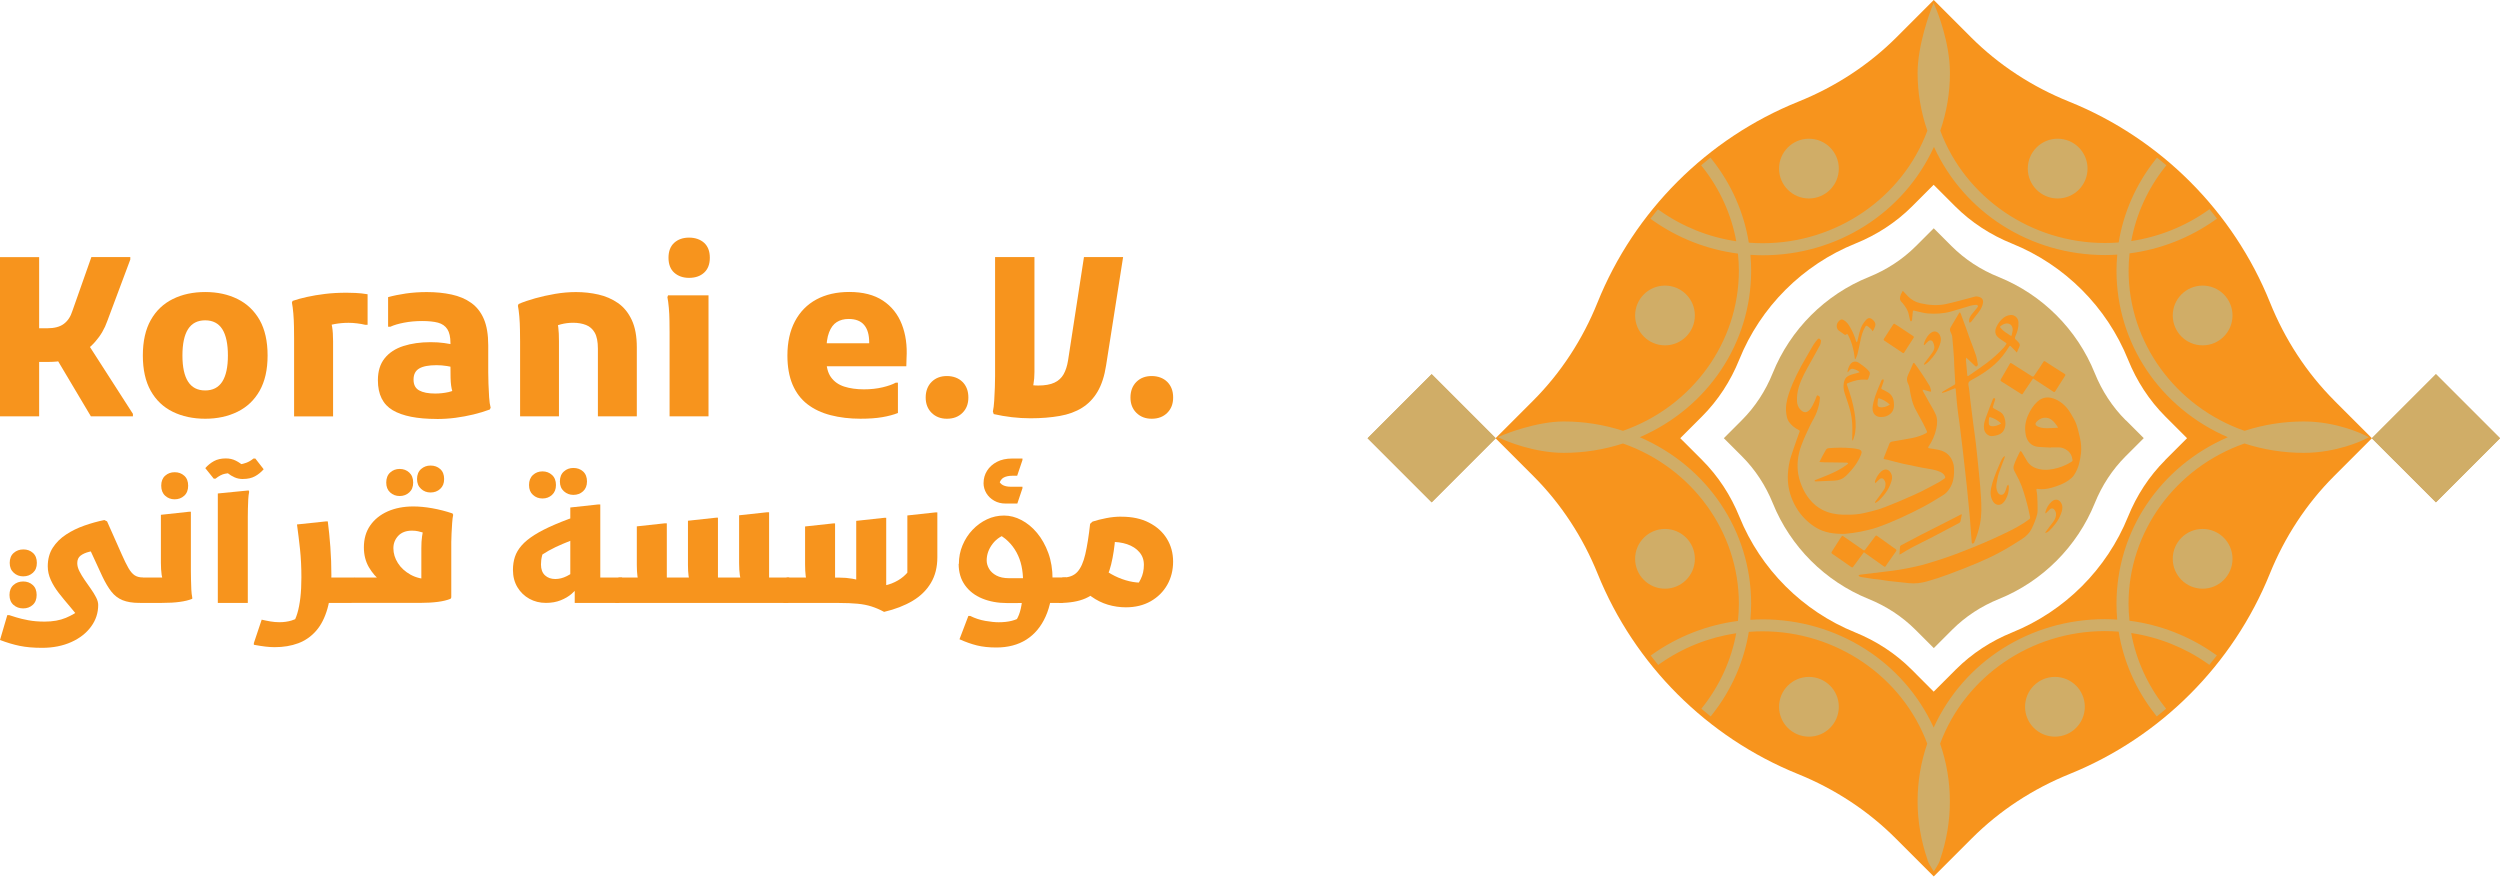
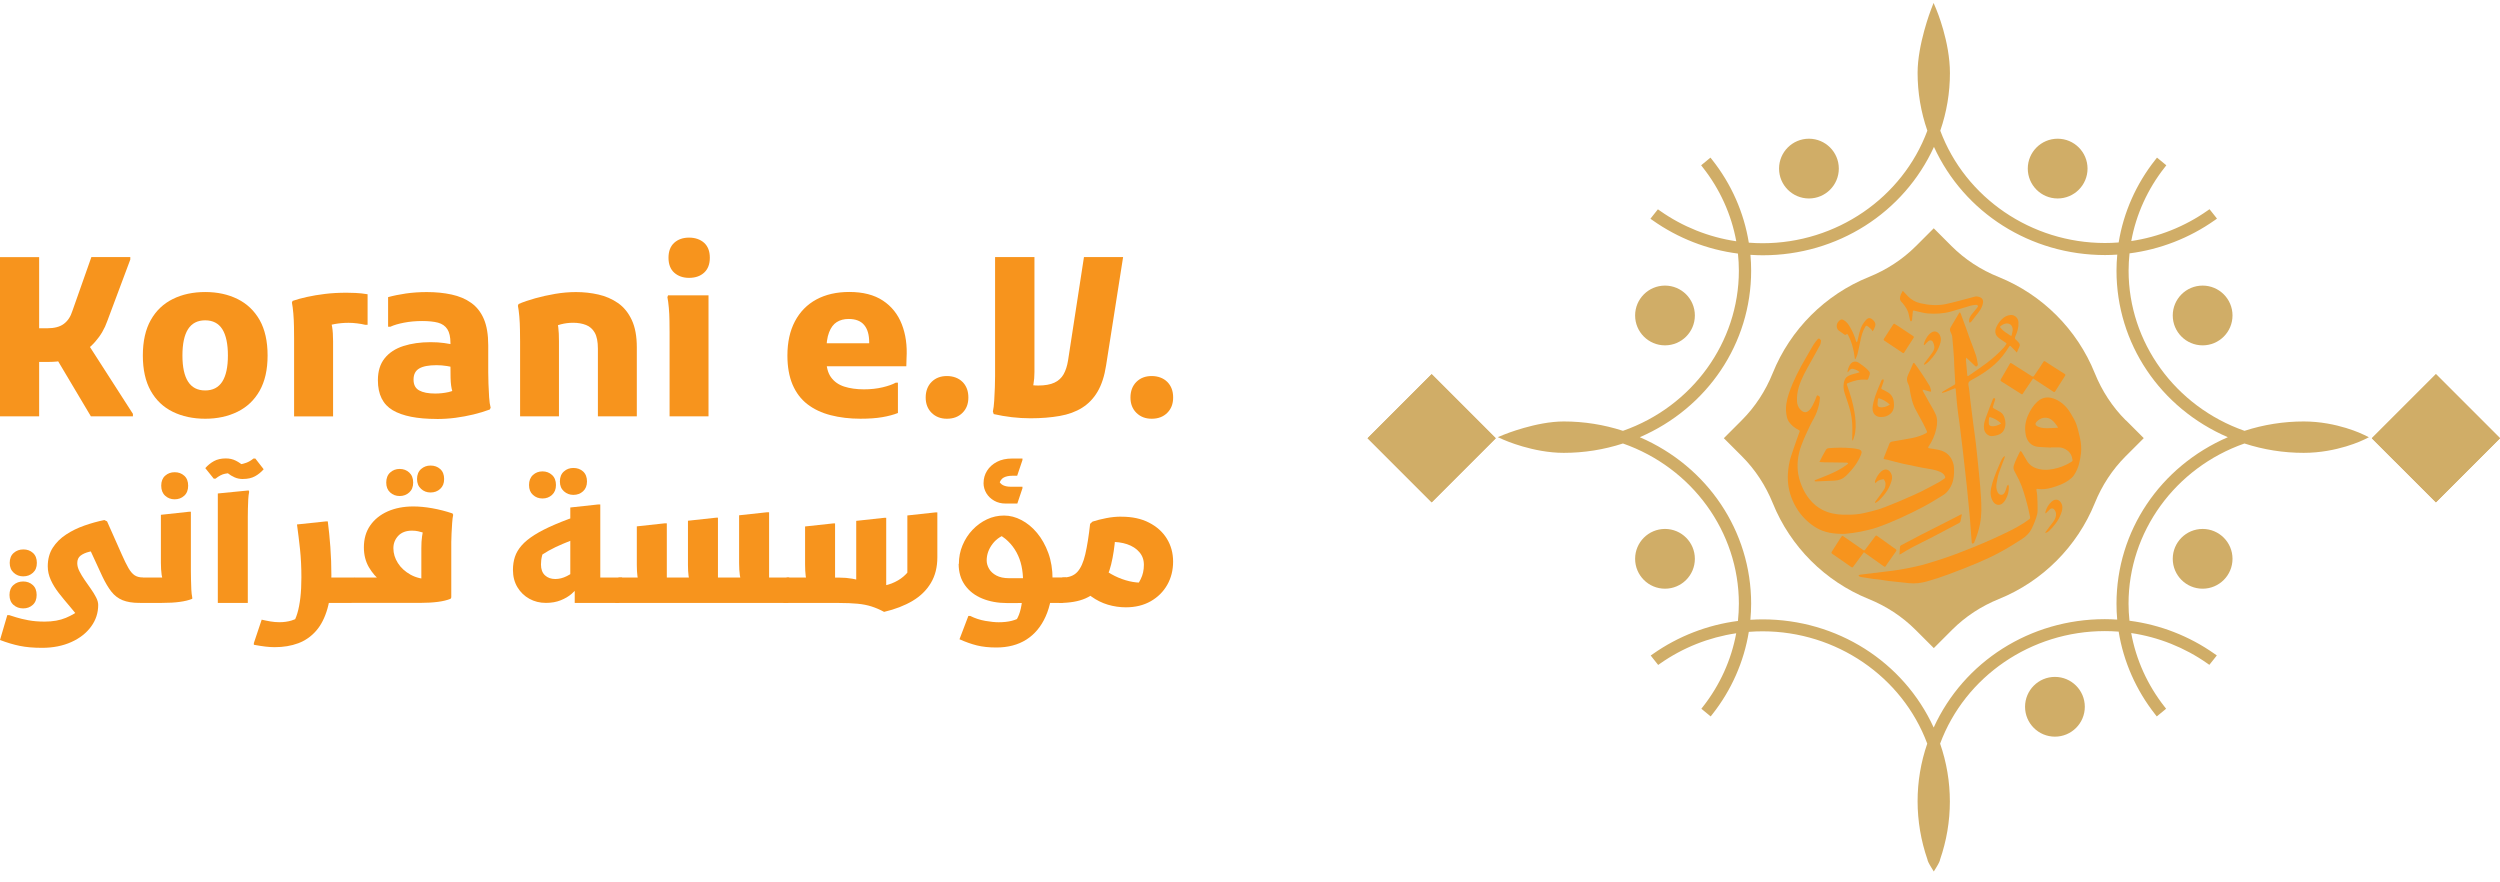
<svg xmlns="http://www.w3.org/2000/svg" width="190" height="67" viewBox="0 0 190 67" fill="none">
  <path d="M0 31.641V19.541H2.975V31.641H0ZM3.75 27.505H1.599V24.949H3.584C4.135 24.949 4.558 24.837 4.852 24.613C5.151 24.389 5.366 24.066 5.499 23.639L6.945 19.537H9.903V19.724L8.155 24.398C7.952 24.982 7.645 25.508 7.231 25.976C6.816 26.449 6.319 26.822 5.735 27.095C5.151 27.369 4.492 27.505 3.75 27.505ZM6.572 25.96L10.102 31.454V31.641H6.907L4.169 27.037L6.572 25.96Z" fill="#F7941D" />
  <path d="M10.856 27.018C10.856 25.932 11.059 25.033 11.461 24.32C11.863 23.607 12.423 23.077 13.136 22.725C13.848 22.372 14.669 22.194 15.597 22.194C16.525 22.194 17.333 22.372 18.05 22.725C18.767 23.077 19.326 23.611 19.732 24.32C20.134 25.033 20.337 25.932 20.337 27.018C20.337 28.103 20.134 28.986 19.732 29.699C19.33 30.411 18.767 30.942 18.05 31.294C17.333 31.646 16.517 31.824 15.597 31.824C14.677 31.824 13.844 31.646 13.127 31.294C12.41 30.942 11.851 30.407 11.453 29.699C11.055 28.986 10.856 28.095 10.856 27.018ZM13.865 27.018C13.865 27.892 14.006 28.555 14.292 29.002C14.578 29.45 15.013 29.674 15.593 29.674C16.173 29.674 16.608 29.45 16.894 29.002C17.18 28.555 17.321 27.892 17.321 27.018C17.321 26.143 17.18 25.468 16.894 25.016C16.608 24.569 16.173 24.345 15.593 24.345C15.013 24.345 14.578 24.569 14.292 25.016C14.006 25.464 13.865 26.131 13.865 27.018Z" fill="#F7941D" />
  <path d="M22.351 31.641V25.724C22.351 25.5 22.351 25.21 22.343 24.858C22.339 24.505 22.322 24.157 22.293 23.817C22.264 23.478 22.227 23.204 22.186 23.001L22.235 22.869C22.558 22.757 22.927 22.657 23.337 22.566C23.748 22.475 24.199 22.4 24.701 22.338C25.198 22.276 25.745 22.247 26.342 22.247C26.512 22.247 26.735 22.251 27.021 22.264C27.307 22.276 27.614 22.309 27.937 22.363V24.684H27.75C27.56 24.638 27.357 24.601 27.137 24.576C26.918 24.547 26.702 24.534 26.491 24.534C26.122 24.534 25.774 24.567 25.451 24.625C25.128 24.684 24.85 24.766 24.626 24.87L25.028 24.215C25.219 24.485 25.314 25.056 25.314 25.931V31.645H22.355L22.351 31.641Z" fill="#F7941D" />
  <path d="M33.191 31.84C31.712 31.84 30.597 31.62 29.847 31.177C29.097 30.733 28.72 29.975 28.72 28.898C28.72 28.214 28.89 27.659 29.233 27.232C29.573 26.805 30.05 26.494 30.655 26.299C31.26 26.105 31.948 26.005 32.722 26.005C33.104 26.005 33.452 26.026 33.763 26.072C34.078 26.117 34.372 26.171 34.654 26.241V27.974C34.484 27.916 34.26 27.866 33.982 27.82C33.7 27.775 33.431 27.754 33.174 27.754C32.582 27.754 32.142 27.837 31.857 28.007C31.571 28.177 31.43 28.454 31.43 28.848C31.43 29.241 31.571 29.515 31.857 29.672C32.142 29.83 32.548 29.909 33.075 29.909C33.423 29.909 33.758 29.871 34.082 29.801C34.405 29.726 34.682 29.602 34.906 29.424L34.571 30.248C34.492 30.07 34.43 29.904 34.384 29.759C34.339 29.614 34.305 29.461 34.285 29.295C34.264 29.134 34.247 28.935 34.243 28.707C34.239 28.479 34.235 28.189 34.235 27.841V26.076C34.235 25.616 34.156 25.264 33.999 25.019C33.841 24.775 33.605 24.609 33.286 24.522C32.967 24.439 32.565 24.398 32.084 24.398C31.604 24.398 31.148 24.439 30.713 24.522C30.282 24.605 29.93 24.708 29.665 24.833H29.495V22.583C29.896 22.471 30.348 22.38 30.85 22.305C31.347 22.235 31.877 22.197 32.437 22.197C33.12 22.197 33.746 22.259 34.318 22.384C34.89 22.508 35.387 22.715 35.805 23.014C36.224 23.312 36.547 23.718 36.771 24.24C36.995 24.762 37.106 25.429 37.106 26.25V28.284C37.106 28.52 37.111 28.811 37.123 29.159C37.136 29.507 37.152 29.846 37.173 30.182C37.194 30.518 37.235 30.787 37.289 30.99L37.223 31.123C36.829 31.268 36.415 31.396 35.98 31.5C35.544 31.603 35.089 31.69 34.616 31.753C34.144 31.815 33.667 31.844 33.187 31.844L33.191 31.84Z" fill="#F7941D" />
  <path d="M39.527 31.641V25.96C39.527 25.736 39.527 25.446 39.518 25.094C39.514 24.741 39.498 24.393 39.469 24.054C39.44 23.714 39.402 23.44 39.361 23.237L39.411 23.105C39.779 22.947 40.202 22.802 40.678 22.67C41.155 22.537 41.661 22.425 42.191 22.334C42.721 22.243 43.252 22.197 43.778 22.197C44.362 22.197 44.926 22.259 45.477 22.384C46.024 22.508 46.521 22.724 46.965 23.03C47.408 23.337 47.756 23.768 48.013 24.315C48.27 24.862 48.398 25.558 48.398 26.399V31.641H45.44V26.498C45.44 25.972 45.361 25.57 45.203 25.288C45.046 25.011 44.826 24.812 44.54 24.7C44.255 24.588 43.927 24.53 43.558 24.53C43.235 24.53 42.924 24.572 42.634 24.646C42.344 24.725 42.079 24.804 41.843 24.882L42.261 24.228C42.34 24.398 42.398 24.617 42.431 24.891C42.465 25.164 42.481 25.512 42.481 25.927V31.641H39.522H39.527Z" fill="#F7941D" />
  <path d="M50.888 31.642V25.256C50.888 25.032 50.888 24.747 50.88 24.398C50.876 24.05 50.859 23.711 50.83 23.383C50.801 23.056 50.764 22.787 50.723 22.584L50.772 22.447H53.847V31.642H50.888ZM52.368 21.117C51.908 21.117 51.535 20.984 51.241 20.723C50.951 20.462 50.806 20.081 50.806 19.588C50.806 19.095 50.951 18.717 51.241 18.452C51.531 18.191 51.908 18.059 52.368 18.059C52.828 18.059 53.217 18.191 53.511 18.452C53.801 18.717 53.947 19.095 53.947 19.588C53.947 20.081 53.801 20.458 53.511 20.723C53.221 20.988 52.84 21.117 52.368 21.117Z" fill="#F7941D" />
  <path d="M65.391 31.823C64.575 31.823 63.821 31.732 63.129 31.554C62.441 31.376 61.852 31.098 61.364 30.721C60.875 30.344 60.502 29.851 60.236 29.234C59.975 28.616 59.843 27.879 59.843 27.017C59.843 26.01 60.033 25.144 60.415 24.419C60.796 23.698 61.339 23.142 62.043 22.761C62.748 22.38 63.585 22.189 64.546 22.189C65.586 22.189 66.439 22.409 67.098 22.844C67.757 23.279 68.238 23.88 68.536 24.642C68.835 25.405 68.955 26.267 68.897 27.232L68.88 27.837H61.654V26.089H66.058V26.006C66.058 25.446 65.934 25.011 65.681 24.705C65.428 24.398 65.035 24.241 64.496 24.241C64.148 24.241 63.85 24.319 63.597 24.477C63.344 24.634 63.149 24.895 63.009 25.26C62.868 25.625 62.797 26.122 62.797 26.747V27.286C62.797 27.879 62.917 28.343 63.158 28.674C63.398 29.006 63.734 29.242 64.156 29.379C64.579 29.515 65.08 29.59 65.652 29.59C66.166 29.59 66.643 29.54 67.073 29.437C67.504 29.333 67.84 29.217 68.072 29.084H68.242V31.388C67.906 31.521 67.504 31.629 67.04 31.707C66.576 31.786 66.025 31.823 65.383 31.823H65.391Z" fill="#F7941D" />
  <path d="M71.963 31.824C71.491 31.824 71.106 31.674 70.803 31.376C70.501 31.078 70.352 30.688 70.352 30.208C70.352 29.727 70.505 29.321 70.803 29.023C71.106 28.724 71.491 28.579 71.963 28.579C72.436 28.579 72.85 28.728 73.148 29.023C73.447 29.321 73.596 29.715 73.596 30.208C73.596 30.701 73.447 31.078 73.148 31.376C72.85 31.674 72.457 31.824 71.963 31.824Z" fill="#F7941D" />
  <path d="M75.461 31.268C75.506 31.065 75.539 30.796 75.56 30.46C75.581 30.124 75.597 29.784 75.61 29.436C75.622 29.088 75.626 28.802 75.626 28.579V19.537H78.618V28.276C78.618 28.612 78.593 28.918 78.544 29.192C78.494 29.465 78.452 29.677 78.419 29.822L78.084 29.217C78.195 29.238 78.32 29.258 78.461 29.275C78.602 29.291 78.751 29.3 78.904 29.3C79.418 29.3 79.832 29.225 80.139 29.08C80.446 28.935 80.678 28.72 80.835 28.442C80.993 28.16 81.104 27.816 81.171 27.402L82.381 19.537H85.356L84.063 27.771C83.939 28.579 83.723 29.242 83.416 29.764C83.11 30.286 82.716 30.692 82.24 30.99C81.763 31.289 81.2 31.496 80.541 31.612C79.886 31.728 79.144 31.79 78.316 31.79C77.843 31.79 77.375 31.761 76.903 31.707C76.43 31.649 75.97 31.575 75.523 31.471L75.457 31.268H75.461Z" fill="#F7941D" />
  <path d="M87.527 31.824C87.055 31.824 86.669 31.674 86.367 31.376C86.064 31.078 85.915 30.688 85.915 30.208C85.915 29.727 86.068 29.321 86.367 29.023C86.669 28.724 87.055 28.579 87.527 28.579C87.999 28.579 88.414 28.728 88.712 29.023C89.01 29.321 89.159 29.715 89.159 30.208C89.159 30.701 89.01 31.078 88.712 31.376C88.414 31.674 88.02 31.824 87.527 31.824Z" fill="#F7941D" />
  <path d="M10.595 45.821C10.077 45.821 9.651 45.75 9.315 45.614C8.979 45.477 8.693 45.257 8.461 44.959C8.229 44.661 8.006 44.284 7.786 43.824L6.452 40.935L7.566 41.789C7.297 41.822 7.032 41.872 6.771 41.938C6.506 42.005 6.29 42.1 6.124 42.228C5.954 42.357 5.872 42.547 5.872 42.8C5.872 42.991 5.925 43.194 6.033 43.409C6.141 43.625 6.274 43.844 6.427 44.068C6.584 44.292 6.742 44.516 6.899 44.743C7.057 44.967 7.193 45.187 7.301 45.398C7.409 45.609 7.463 45.8 7.463 45.974C7.463 46.579 7.285 47.126 6.924 47.619C6.564 48.112 6.066 48.506 5.42 48.796C4.774 49.086 4.036 49.235 3.199 49.235C2.544 49.235 1.977 49.185 1.496 49.086C1.015 48.987 0.518 48.837 0 48.639L0.555 46.749H0.696C0.808 46.782 0.986 46.84 1.235 46.919C1.479 46.998 1.786 47.068 2.155 47.139C2.523 47.209 2.934 47.242 3.394 47.242C4.015 47.242 4.554 47.147 5.006 46.956C5.457 46.766 5.822 46.55 6.099 46.31L6.153 47.139C5.876 46.778 5.594 46.426 5.3 46.082C5.006 45.738 4.732 45.407 4.475 45.079C4.222 44.752 4.015 44.42 3.862 44.081C3.709 43.741 3.63 43.397 3.63 43.045C3.63 42.493 3.758 42.021 4.011 41.627C4.264 41.234 4.604 40.898 5.022 40.625C5.441 40.347 5.905 40.123 6.41 39.945C6.916 39.767 7.421 39.626 7.931 39.523L8.138 39.626L9.253 42.137C9.443 42.568 9.613 42.916 9.762 43.173C9.912 43.43 10.069 43.616 10.235 43.724C10.401 43.832 10.608 43.886 10.856 43.886V45.556L10.595 45.817V45.821ZM1.761 46.239C1.475 46.239 1.231 46.152 1.028 45.974C0.825 45.796 0.721 45.543 0.721 45.216C0.721 44.889 0.825 44.636 1.028 44.458C1.231 44.279 1.475 44.192 1.761 44.192C2.047 44.192 2.287 44.279 2.486 44.458C2.685 44.636 2.785 44.889 2.785 45.216C2.785 45.543 2.685 45.796 2.486 45.974C2.287 46.152 2.047 46.239 1.761 46.239ZM1.761 43.803C1.483 43.803 1.243 43.712 1.044 43.529C0.841 43.347 0.738 43.099 0.738 42.779C0.738 42.46 0.837 42.199 1.044 42.021C1.247 41.843 1.492 41.756 1.778 41.756C2.064 41.756 2.304 41.843 2.503 42.021C2.702 42.199 2.801 42.452 2.801 42.779C2.801 43.107 2.702 43.351 2.503 43.529C2.304 43.712 2.059 43.803 1.765 43.803H1.761Z" fill="#F7941D" />
  <path d="M10.596 45.821V44.151L10.857 43.89H13.252L12.502 44.238C12.398 44.135 12.328 43.952 12.286 43.695C12.249 43.434 12.228 43.123 12.228 42.763V39.125L14.366 38.893H14.507V43.414C14.507 43.588 14.507 43.799 14.516 44.056C14.52 44.309 14.528 44.561 14.54 44.806C14.553 45.05 14.578 45.253 14.611 45.407V45.51C14.354 45.614 14.035 45.693 13.666 45.742C13.293 45.796 12.837 45.821 12.295 45.821H10.596ZM13.277 37.948C12.991 37.948 12.75 37.857 12.552 37.675C12.353 37.492 12.253 37.239 12.253 36.912C12.253 36.585 12.353 36.332 12.552 36.154C12.75 35.976 12.991 35.889 13.277 35.889C13.563 35.889 13.803 35.976 14.002 36.154C14.201 36.332 14.3 36.585 14.3 36.912C14.3 37.239 14.201 37.496 14.002 37.675C13.803 37.857 13.563 37.948 13.277 37.948Z" fill="#F7941D" />
  <path d="M18.473 36.406C18.241 36.406 18.025 36.365 17.83 36.278C17.636 36.191 17.47 36.091 17.333 35.979C17.196 35.867 17.089 35.776 17.01 35.706L17.801 35.913C17.561 35.93 17.325 35.963 17.101 36.004C16.877 36.046 16.637 36.174 16.376 36.381H16.247L15.601 35.577C15.792 35.362 16.007 35.184 16.256 35.047C16.504 34.91 16.807 34.84 17.167 34.84C17.445 34.84 17.698 34.898 17.926 35.014C18.154 35.13 18.348 35.263 18.502 35.416C18.655 35.569 18.771 35.689 18.837 35.785L17.826 35.316C17.946 35.316 18.083 35.308 18.232 35.291C18.381 35.275 18.547 35.233 18.725 35.167C18.904 35.101 19.082 34.997 19.264 34.848H19.405L20.039 35.664C19.848 35.88 19.633 36.058 19.384 36.195C19.136 36.332 18.833 36.402 18.473 36.402V36.406ZM16.554 37.504L18.899 37.272L18.937 37.376C18.904 37.533 18.879 37.724 18.866 37.96C18.854 38.192 18.846 38.432 18.841 38.673C18.837 38.913 18.833 39.12 18.833 39.294V45.825H16.554V37.508V37.504Z" fill="#F7941D" />
  <path d="M19.881 47.093C20.105 47.147 20.329 47.188 20.557 47.23C20.781 47.267 21.004 47.288 21.232 47.288C21.576 47.288 21.887 47.242 22.16 47.159C22.434 47.072 22.633 46.985 22.761 46.898L22.231 47.428C22.376 47.213 22.5 46.94 22.6 46.604C22.699 46.273 22.774 45.879 22.828 45.423C22.881 44.971 22.906 44.453 22.906 43.873C22.906 43.132 22.873 42.423 22.803 41.756C22.732 41.089 22.654 40.455 22.571 39.858L24.771 39.626H24.912C24.991 40.214 25.053 40.861 25.107 41.569C25.16 42.278 25.185 42.995 25.185 43.72C25.185 44.714 25.086 45.556 24.887 46.252C24.688 46.948 24.402 47.511 24.025 47.942C23.648 48.373 23.196 48.688 22.666 48.887C22.136 49.086 21.535 49.185 20.872 49.185C20.648 49.185 20.412 49.169 20.167 49.14C19.923 49.111 19.629 49.065 19.293 49.003V48.875L19.89 47.089L19.881 47.093ZM24.833 45.821V43.89H26.942V45.56L26.685 45.821H24.833Z" fill="#F7941D" />
  <path d="M26.942 43.893H29.47L28.977 44.191C28.604 43.905 28.293 43.545 28.036 43.11C27.783 42.675 27.655 42.169 27.655 41.602C27.655 40.955 27.812 40.4 28.136 39.936C28.455 39.476 28.898 39.119 29.462 38.867C30.025 38.618 30.676 38.49 31.409 38.49C31.848 38.49 32.329 38.535 32.847 38.626C33.365 38.718 33.879 38.85 34.388 39.02L34.442 39.124C34.409 39.281 34.38 39.484 34.364 39.745C34.347 40.006 34.33 40.267 34.318 40.537C34.306 40.806 34.297 41.026 34.297 41.195V45.405L34.243 45.509C33.982 45.613 33.663 45.691 33.286 45.741C32.909 45.791 32.445 45.82 31.902 45.82H26.681V44.15L26.942 43.889V43.893ZM30.377 37.698C30.091 37.698 29.851 37.607 29.652 37.425C29.453 37.242 29.354 36.994 29.354 36.675C29.354 36.356 29.453 36.09 29.652 35.912C29.851 35.73 30.091 35.639 30.377 35.639C30.663 35.639 30.904 35.73 31.102 35.912C31.301 36.095 31.401 36.347 31.401 36.675C31.401 37.002 31.301 37.246 31.102 37.425C30.904 37.603 30.663 37.698 30.377 37.698ZM29.897 41.664C29.897 42.061 30.013 42.438 30.241 42.795C30.468 43.155 30.792 43.446 31.206 43.678C31.62 43.905 32.101 44.021 32.644 44.021L32.022 44.771V41.664C32.022 41.32 32.039 41.021 32.076 40.769C32.109 40.52 32.159 40.284 32.217 40.068L32.424 40.561C32.337 40.537 32.242 40.503 32.134 40.47C32.026 40.437 31.906 40.404 31.77 40.375C31.637 40.346 31.484 40.329 31.31 40.329C30.862 40.329 30.514 40.462 30.265 40.723C30.021 40.988 29.897 41.299 29.897 41.664ZM32.718 37.429C32.441 37.429 32.2 37.338 32.002 37.155C31.799 36.973 31.695 36.724 31.695 36.405C31.695 36.086 31.799 35.825 32.002 35.647C32.205 35.469 32.445 35.382 32.718 35.382C33.013 35.382 33.257 35.469 33.456 35.647C33.655 35.825 33.754 36.078 33.754 36.405C33.754 36.733 33.655 36.973 33.456 37.155C33.257 37.338 33.013 37.429 32.718 37.429Z" fill="#F7941D" />
  <path d="M43.923 44.618C43.82 44.776 43.658 44.946 43.438 45.136C43.219 45.327 42.945 45.489 42.614 45.621C42.286 45.754 41.909 45.82 41.487 45.82C41.031 45.82 40.612 45.717 40.235 45.509C39.858 45.302 39.556 45.012 39.328 44.635C39.1 44.258 38.984 43.819 38.984 43.309C38.984 42.957 39.034 42.625 39.133 42.323C39.233 42.02 39.402 41.734 39.639 41.461C39.875 41.187 40.202 40.922 40.617 40.657C41.031 40.396 41.553 40.127 42.179 39.861C42.804 39.592 43.554 39.315 44.425 39.02L43.894 40.897C43.513 41.034 43.14 41.179 42.775 41.333C42.411 41.486 42.05 41.656 41.702 41.85C41.354 42.045 41.006 42.273 40.658 42.53L41.462 41.635C41.342 41.817 41.251 42.016 41.197 42.236C41.139 42.455 41.114 42.679 41.114 42.903C41.114 43.263 41.217 43.541 41.42 43.727C41.623 43.914 41.885 44.005 42.203 44.005C42.498 44.005 42.788 43.931 43.078 43.785C43.368 43.641 43.675 43.425 44.006 43.151L43.927 44.614L43.923 44.618ZM41.955 37.611C42.154 37.429 42.253 37.181 42.253 36.861C42.253 36.542 42.154 36.277 41.955 36.099C41.756 35.917 41.516 35.825 41.23 35.825C40.944 35.825 40.703 35.917 40.505 36.099C40.306 36.281 40.206 36.534 40.206 36.861C40.206 37.189 40.306 37.433 40.505 37.611C40.703 37.794 40.944 37.885 41.23 37.885C41.516 37.885 41.756 37.794 41.955 37.611ZM44.313 37.338C44.512 37.156 44.611 36.907 44.611 36.588C44.611 36.269 44.512 36.008 44.313 35.83C44.114 35.651 43.869 35.565 43.575 35.565C43.297 35.565 43.057 35.651 42.858 35.83C42.655 36.008 42.552 36.261 42.552 36.588C42.552 36.915 42.655 37.156 42.858 37.338C43.061 37.52 43.302 37.611 43.575 37.611C43.869 37.611 44.114 37.52 44.313 37.338ZM43.679 45.82V44.034L43.343 44.565V38.569L45.481 38.337H45.622V44.826L44.69 43.893H47.279V45.563L47.019 45.824H43.679V45.82Z" fill="#F7941D" />
  <path d="M46.762 45.821V44.151L47.023 43.89H49.393L48.63 44.254C48.535 44.159 48.473 44.002 48.444 43.774C48.415 43.55 48.398 43.272 48.398 42.945V40.003L50.537 39.771H50.678V44.834L49.745 43.89H53.28L52.517 44.254C52.422 44.151 52.36 43.985 52.331 43.761C52.302 43.538 52.285 43.264 52.285 42.945V39.576L54.423 39.344H54.564V44.834L53.632 43.89H57.196L56.433 44.238C56.33 44.126 56.259 43.948 56.226 43.699C56.193 43.455 56.172 43.152 56.172 42.8V39.162L58.31 38.93H58.451V44.834L57.519 43.89H59.98V45.56L59.901 45.821H46.766H46.762Z" fill="#F7941D" />
  <path d="M67.178 46.496C66.859 46.322 66.544 46.19 66.233 46.09C65.922 45.991 65.57 45.92 65.176 45.883C64.782 45.846 64.31 45.825 63.759 45.825H59.537V44.155L59.798 43.894H62.18L61.418 44.259C61.323 44.155 61.26 43.985 61.231 43.753C61.202 43.521 61.186 43.235 61.186 42.9V40.011L63.324 39.779H63.465V44.843L62.532 43.898H63.776C64.14 43.898 64.472 43.927 64.774 43.981C65.077 44.035 65.363 44.122 65.628 44.234L65.073 45.025V39.585L67.211 39.353H67.352V45.427L66.573 44.586C67.02 44.561 67.418 44.478 67.766 44.342C68.114 44.205 68.408 44.031 68.653 43.824C68.897 43.616 69.084 43.397 69.204 43.165L68.959 44.511V39.174L71.097 38.942H71.238V42.361C71.238 43.111 71.073 43.761 70.745 44.308C70.418 44.855 69.954 45.311 69.353 45.668C68.752 46.024 68.031 46.306 67.182 46.505L67.178 46.496Z" fill="#F7941D" />
  <path d="M72.875 42.857C72.875 42.356 72.966 41.884 73.153 41.44C73.339 40.997 73.592 40.603 73.911 40.268C74.23 39.932 74.595 39.667 75.005 39.472C75.415 39.277 75.85 39.182 76.306 39.182C76.762 39.182 77.197 39.298 77.632 39.526C78.067 39.754 78.465 40.081 78.817 40.504C79.169 40.926 79.455 41.436 79.671 42.025C79.886 42.617 79.994 43.276 79.994 44.001C79.994 45.124 79.82 46.073 79.468 46.852C79.12 47.631 78.626 48.215 77.997 48.613C77.367 49.011 76.604 49.21 75.718 49.21C75.158 49.21 74.665 49.156 74.246 49.052C73.828 48.949 73.385 48.791 72.921 48.584L73.596 46.81H73.737C74.102 46.993 74.483 47.117 74.885 47.188C75.287 47.258 75.626 47.291 75.9 47.291C76.281 47.291 76.613 47.254 76.903 47.179C77.193 47.105 77.45 46.993 77.673 46.835L77.064 47.378C77.209 47.204 77.338 46.984 77.441 46.719C77.545 46.45 77.624 46.114 77.673 45.708C77.727 45.302 77.752 44.788 77.752 44.167C77.752 43.769 77.715 43.388 77.636 43.019C77.557 42.65 77.433 42.31 77.259 41.987C77.085 41.668 76.87 41.382 76.604 41.125C76.339 40.868 76.028 40.661 75.664 40.495L76.737 40.508C76.165 40.665 75.734 40.939 75.436 41.333C75.137 41.726 74.988 42.145 74.988 42.596C74.988 42.812 75.05 43.023 75.171 43.23C75.291 43.438 75.477 43.607 75.726 43.74C75.975 43.873 76.298 43.943 76.683 43.943H77.963L78.055 43.889H81.009V45.559L80.748 45.82L76.55 45.833C75.842 45.833 75.208 45.717 74.653 45.489C74.097 45.261 73.658 44.925 73.339 44.478C73.02 44.034 72.858 43.491 72.858 42.853L72.875 42.857ZM74.752 36.704C74.752 36.368 74.839 36.058 75.017 35.776C75.195 35.494 75.444 35.27 75.767 35.1C76.091 34.931 76.476 34.848 76.927 34.848H77.707V34.964L77.305 36.157H76.94C76.671 36.157 76.451 36.203 76.281 36.294C76.107 36.385 75.983 36.576 75.904 36.87L75.867 36.443C75.954 36.658 76.078 36.803 76.236 36.878C76.393 36.953 76.579 36.99 76.787 36.99H77.707V37.106L77.317 38.27H76.434C76.107 38.27 75.813 38.2 75.56 38.055C75.307 37.91 75.108 37.723 74.963 37.483C74.823 37.247 74.748 36.986 74.748 36.7L74.752 36.704Z" fill="#F7941D" />
  <path d="M85.232 39.269C86.044 39.269 86.744 39.418 87.328 39.721C87.917 40.023 88.368 40.429 88.683 40.943C88.998 41.457 89.156 42.037 89.156 42.683C89.156 43.33 89.007 43.93 88.708 44.453C88.41 44.975 87.991 45.389 87.453 45.696C86.914 46.002 86.284 46.156 85.567 46.156C85.103 46.156 84.647 46.089 84.2 45.957C83.756 45.824 83.338 45.617 82.944 45.335C82.551 45.053 82.19 44.693 81.863 44.254L83.545 42.969C83.814 43.222 84.121 43.441 84.465 43.636C84.809 43.831 85.169 43.984 85.542 44.096C85.915 44.208 86.272 44.27 86.616 44.279C86.773 44.287 86.889 44.291 86.972 44.287C87.055 44.287 87.121 44.279 87.171 44.279L86.081 44.913C86.33 44.635 86.537 44.337 86.694 44.013C86.856 43.69 86.935 43.33 86.935 42.932C86.935 42.534 86.819 42.227 86.591 41.962C86.363 41.693 86.052 41.494 85.662 41.361C85.273 41.229 84.834 41.171 84.341 41.187L84.767 40.785C84.705 41.564 84.602 42.265 84.448 42.89C84.299 43.516 84.067 44.047 83.756 44.477C83.446 44.908 83.027 45.24 82.501 45.476C81.975 45.708 81.303 45.824 80.491 45.824V44.154L80.752 43.893C81.245 43.893 81.618 43.752 81.879 43.466C82.14 43.18 82.339 42.737 82.48 42.132C82.621 41.527 82.745 40.756 82.849 39.812L83.031 39.642C83.35 39.538 83.698 39.451 84.08 39.377C84.461 39.302 84.838 39.265 85.219 39.265L85.232 39.269Z" fill="#F7941D" />
  <path d="M161.554 31.939C160.535 30.92 159.743 29.698 159.204 28.363C157.866 25.04 155.214 22.388 151.891 21.05C150.552 20.511 149.334 19.72 148.315 18.701L146.964 17.35L145.613 18.701C144.594 19.72 143.371 20.511 142.037 21.05C138.714 22.388 136.062 25.04 134.724 28.363C134.185 29.702 133.393 30.92 132.374 31.939L131.011 33.303L132.391 34.683C133.406 35.698 134.193 36.912 134.732 38.242C136.07 41.549 138.71 44.184 142.016 45.523C143.347 46.061 144.561 46.849 145.576 47.864L146.968 49.256L148.36 47.864C149.376 46.849 150.59 46.061 151.92 45.523C155.226 44.184 157.862 41.545 159.204 38.238C159.743 36.908 160.53 35.694 161.546 34.678L162.925 33.299L161.562 31.935L161.554 31.939Z" fill="#D0AD67" />
  <path d="M140.379 39.117C140.814 39.121 141.245 39.092 141.668 38.993C142.037 38.906 142.41 38.823 142.77 38.711C143.102 38.607 143.425 38.475 143.744 38.346C144.088 38.209 144.428 38.069 144.763 37.919C145.169 37.741 145.58 37.567 145.977 37.373C146.454 37.136 146.922 36.883 147.39 36.627C147.531 36.552 147.656 36.444 147.792 36.357C147.85 36.32 147.846 36.279 147.826 36.221C147.751 36.022 147.589 35.922 147.407 35.843C146.976 35.661 146.512 35.628 146.06 35.541C145.576 35.446 145.091 35.346 144.61 35.239C144.225 35.151 143.839 35.044 143.454 34.944C143.379 34.924 143.301 34.907 143.222 34.899C143.156 34.89 143.143 34.857 143.164 34.803C143.309 34.431 143.454 34.057 143.607 33.689C143.632 33.635 143.711 33.577 143.769 33.564C144.287 33.469 144.809 33.395 145.323 33.291C145.692 33.216 146.048 33.1 146.384 32.922C146.454 32.885 146.471 32.831 146.437 32.761C146.338 32.553 146.247 32.346 146.139 32.143C145.94 31.762 145.716 31.393 145.526 31.012C145.343 30.647 145.265 30.25 145.182 29.852C145.136 29.632 145.132 29.388 145.033 29.197C144.896 28.936 144.904 28.712 145.024 28.464C145.153 28.198 145.265 27.921 145.385 27.651C145.426 27.56 145.455 27.552 145.518 27.635C145.687 27.863 145.853 28.091 146.011 28.327C146.226 28.65 146.442 28.977 146.64 29.313C146.707 29.425 146.732 29.566 146.761 29.698C146.777 29.765 146.723 29.777 146.674 29.761C146.52 29.715 146.367 29.669 146.21 29.628C146.181 29.62 146.152 29.624 146.123 29.62C146.123 29.649 146.122 29.686 146.135 29.711C146.292 29.997 146.45 30.279 146.607 30.564C146.769 30.855 146.947 31.136 147.088 31.439C147.266 31.808 147.241 32.193 147.158 32.587C147.051 33.08 146.848 33.531 146.566 33.946C146.516 34.02 146.545 34.058 146.649 34.074C146.885 34.111 147.125 34.14 147.357 34.194C147.95 34.327 148.319 34.7 148.464 35.28C148.513 35.483 148.513 35.699 148.509 35.91C148.501 36.328 148.418 36.734 148.186 37.099C148.049 37.319 147.884 37.509 147.66 37.642C147.175 37.936 146.698 38.239 146.197 38.504C145.592 38.823 144.979 39.125 144.357 39.403C143.802 39.651 143.238 39.884 142.663 40.083C142.248 40.227 141.817 40.319 141.386 40.41C141.013 40.484 140.636 40.53 140.259 40.567C140.048 40.588 139.828 40.571 139.617 40.559C139.236 40.538 138.867 40.468 138.506 40.335C138.192 40.215 137.906 40.045 137.64 39.842C137.015 39.366 136.551 38.757 136.24 38.04C135.954 37.381 135.834 36.693 135.883 35.972C135.912 35.533 135.979 35.102 136.116 34.683C136.277 34.182 136.459 33.689 136.629 33.191C136.671 33.071 136.72 32.951 136.762 32.831C136.787 32.761 136.779 32.715 136.7 32.678C136.41 32.533 136.157 32.334 135.962 32.064C135.834 31.886 135.796 31.679 135.763 31.472C135.68 30.925 135.788 30.399 135.962 29.881C136.298 28.907 136.77 28 137.292 27.117C137.479 26.802 137.657 26.475 137.848 26.164C137.939 26.019 138.051 25.886 138.162 25.758C138.183 25.733 138.254 25.721 138.274 25.737C138.328 25.783 138.403 25.849 138.399 25.903C138.39 26.023 138.361 26.151 138.303 26.259C138.113 26.624 137.906 26.98 137.707 27.341C137.508 27.705 137.296 28.062 137.11 28.435C136.787 29.077 136.538 29.744 136.571 30.482C136.584 30.722 136.658 30.954 136.828 31.128C137.118 31.426 137.354 31.385 137.607 31.058C137.74 30.879 137.827 30.664 137.926 30.461C137.976 30.361 138.005 30.254 138.046 30.15C138.063 30.109 138.104 30.042 138.113 30.042C138.175 30.063 138.237 30.092 138.283 30.138C138.308 30.163 138.312 30.216 138.312 30.258C138.299 30.618 138.2 30.962 138.08 31.302C137.955 31.663 137.74 31.973 137.578 32.309C137.338 32.814 137.098 33.328 136.903 33.85C136.679 34.455 136.575 35.093 136.629 35.74C136.662 36.15 136.774 36.54 136.928 36.921C137.077 37.29 137.272 37.629 137.52 37.936C137.798 38.28 138.129 38.562 138.527 38.761C139.02 39.005 139.542 39.105 140.085 39.117C140.176 39.117 140.263 39.117 140.355 39.117H140.379Z" fill="#F7941D" />
  <path d="M155.881 34.019C155.611 34.003 155.301 33.986 154.99 33.969C154.592 33.949 154.277 33.779 154.087 33.427C154 33.269 153.954 33.079 153.933 32.896C153.871 32.432 153.942 31.985 154.136 31.554C154.31 31.164 154.53 30.808 154.849 30.518C155.263 30.145 155.732 30.133 156.212 30.344C156.73 30.567 157.103 30.961 157.385 31.438C157.534 31.695 157.696 31.951 157.795 32.225C157.92 32.573 157.998 32.938 158.081 33.298C158.168 33.675 158.193 34.061 158.156 34.442C158.131 34.699 158.077 34.947 158.019 35.2C157.949 35.523 157.808 35.826 157.629 36.103C157.53 36.257 157.381 36.381 157.232 36.489C156.842 36.771 156.399 36.928 155.943 37.061C155.587 37.164 155.222 37.214 154.849 37.156C154.774 37.144 154.762 37.185 154.77 37.247C154.791 37.392 154.824 37.537 154.828 37.682C154.845 38.063 154.87 38.449 154.857 38.83C154.853 39.021 154.795 39.211 154.733 39.394C154.642 39.659 154.538 39.916 154.414 40.168C154.252 40.5 153.987 40.761 153.685 40.956C153.138 41.312 152.582 41.656 152.011 41.963C151.476 42.253 150.925 42.514 150.366 42.75C149.607 43.073 148.841 43.371 148.07 43.657C147.535 43.856 146.993 44.035 146.446 44.188C146.002 44.312 145.546 44.37 145.082 44.32C144.581 44.262 144.075 44.217 143.574 44.159C143.346 44.134 143.122 44.088 142.895 44.055C142.716 44.03 142.538 44.022 142.36 43.997C142.057 43.956 141.759 43.906 141.457 43.856C141.403 43.848 141.345 43.827 141.295 43.798C141.237 43.761 141.241 43.715 141.312 43.691C141.345 43.678 141.382 43.674 141.415 43.67C142.049 43.591 142.683 43.517 143.317 43.438C143.669 43.392 144.022 43.359 144.37 43.297C144.772 43.231 145.174 43.148 145.571 43.061C145.874 42.995 146.176 42.92 146.475 42.829C146.959 42.684 147.444 42.53 147.925 42.365C148.343 42.224 148.754 42.07 149.164 41.909C149.69 41.702 150.216 41.494 150.734 41.271C151.294 41.03 151.853 40.782 152.4 40.517C153.03 40.21 153.656 39.891 154.219 39.464C154.29 39.41 154.298 39.36 154.281 39.278C154.232 39.062 154.194 38.843 154.145 38.627C154.087 38.387 154.024 38.146 153.954 37.91C153.855 37.583 153.763 37.247 153.639 36.928C153.515 36.617 153.374 36.311 153.208 36.017C152.989 35.631 152.968 35.54 153.146 35.113C153.25 34.864 153.37 34.624 153.486 34.384C153.548 34.255 153.589 34.255 153.664 34.376C153.788 34.579 153.913 34.786 154.029 34.993C154.24 35.37 154.576 35.561 154.978 35.652C155.466 35.76 155.947 35.693 156.424 35.552C156.78 35.449 157.111 35.295 157.426 35.101C157.48 35.068 157.522 35.034 157.513 34.956C157.468 34.649 157.348 34.384 157.082 34.21C156.904 34.09 156.714 34.003 156.494 34.003C156.299 34.003 156.109 34.003 155.868 34.003L155.881 34.019ZM156.411 32.503C156.378 32.441 156.361 32.403 156.337 32.37C156.258 32.266 156.183 32.155 156.092 32.059C155.943 31.91 155.777 31.777 155.562 31.753C155.23 31.715 154.961 31.844 154.745 32.097C154.671 32.188 154.687 32.295 154.787 32.366C154.82 32.391 154.861 32.411 154.899 32.428C155.123 32.528 155.363 32.544 155.603 32.544C155.864 32.544 156.121 32.519 156.411 32.507V32.503Z" fill="#F7941D" />
  <path d="M147.581 29.817C147.614 29.793 147.643 29.764 147.676 29.743C147.954 29.577 148.232 29.416 148.513 29.254C148.576 29.221 148.6 29.179 148.596 29.109C148.567 28.637 148.542 28.164 148.518 27.692C148.509 27.547 148.518 27.406 148.505 27.261C148.464 26.701 148.426 26.138 148.368 25.579C148.356 25.45 148.277 25.322 148.227 25.197C148.178 25.073 148.19 24.965 148.265 24.845C148.476 24.509 148.667 24.161 148.87 23.822C148.891 23.788 148.924 23.764 148.953 23.73C148.973 23.764 148.998 23.793 149.011 23.826C149.152 24.199 149.288 24.572 149.425 24.945C149.52 25.206 149.607 25.475 149.703 25.736C149.852 26.146 150.022 26.548 150.158 26.962C150.237 27.199 150.27 27.447 150.316 27.692C150.324 27.733 150.291 27.791 150.258 27.824C150.204 27.874 150.142 27.849 150.096 27.804C149.906 27.625 149.719 27.443 149.529 27.265C149.504 27.24 149.475 27.22 149.429 27.182C149.421 27.24 149.408 27.277 149.408 27.315C149.442 27.713 149.479 28.114 149.512 28.512C149.52 28.599 149.566 28.595 149.62 28.554C150.063 28.243 150.511 27.945 150.946 27.621C151.435 27.261 151.882 26.855 152.297 26.407C152.359 26.341 152.404 26.254 152.462 26.183C152.512 26.121 152.5 26.088 152.437 26.047C152.272 25.939 152.106 25.831 151.949 25.715C151.592 25.458 151.588 25.148 151.733 24.837C151.857 24.567 152.036 24.335 152.272 24.149C152.425 24.029 152.603 23.962 152.794 23.942C153.117 23.909 153.386 24.166 153.403 24.493C153.424 24.874 153.324 25.222 153.167 25.562C153.117 25.67 153.109 25.748 153.217 25.827C153.291 25.881 153.345 25.96 153.411 26.026C153.502 26.113 153.527 26.217 153.482 26.333C153.424 26.482 153.353 26.623 153.279 26.793C153.233 26.739 153.208 26.714 153.179 26.685C153.059 26.561 152.939 26.44 152.819 26.316C152.765 26.262 152.732 26.283 152.694 26.341C152.384 26.846 152.031 27.311 151.58 27.708C151.058 28.168 150.477 28.537 149.864 28.864C149.69 28.956 149.558 29.034 149.607 29.287C149.678 29.652 149.694 30.025 149.74 30.393C149.815 31.007 149.893 31.624 149.972 32.237C150.034 32.718 150.109 33.195 150.163 33.675C150.254 34.471 150.332 35.271 150.411 36.07C150.469 36.655 150.527 37.239 150.556 37.827C150.594 38.494 150.61 39.162 150.482 39.82C150.39 40.297 150.237 40.757 150.051 41.2C150.038 41.225 150.034 41.262 150.013 41.275C149.976 41.296 149.935 41.312 149.893 41.316C149.881 41.316 149.852 41.267 149.852 41.233C149.802 40.595 149.756 39.953 149.707 39.315C149.678 38.963 149.64 38.615 149.607 38.267C149.57 37.869 149.533 37.475 149.491 37.077C149.442 36.593 149.384 36.108 149.33 35.623C149.28 35.192 149.234 34.761 149.185 34.33C149.135 33.92 149.085 33.514 149.035 33.103C148.998 32.805 148.965 32.507 148.928 32.209C148.899 31.985 148.861 31.761 148.832 31.537C148.791 31.222 148.75 30.903 148.721 30.588C148.687 30.253 148.658 29.917 148.634 29.581C148.629 29.511 148.6 29.498 148.538 29.523C148.298 29.619 148.062 29.718 147.821 29.805C147.751 29.83 147.676 29.838 147.602 29.855C147.598 29.838 147.589 29.826 147.585 29.809L147.581 29.817ZM152.968 25.114C152.972 24.816 152.844 24.634 152.624 24.592C152.392 24.551 152.21 24.654 152.036 24.791C151.986 24.833 152.007 24.87 152.036 24.911C152.243 25.164 152.52 25.33 152.79 25.504C152.827 25.529 152.873 25.537 152.889 25.475C152.918 25.342 152.947 25.21 152.964 25.114H152.968Z" fill="#F7941D" />
  <path d="M141.66 41.963C141.544 42.121 141.432 42.27 141.324 42.419C141.163 42.639 141.001 42.858 140.84 43.078C140.794 43.14 140.748 43.132 140.694 43.094C140.52 42.974 140.351 42.85 140.176 42.73C139.882 42.527 139.588 42.324 139.294 42.121C139.165 42.034 139.161 42.013 139.244 41.885C139.451 41.557 139.659 41.234 139.866 40.907C139.886 40.878 139.907 40.849 139.928 40.82C140.011 40.699 140.015 40.699 140.135 40.786C140.612 41.118 141.088 41.449 141.565 41.777C141.689 41.86 141.693 41.855 141.784 41.735C142.029 41.408 142.273 41.085 142.518 40.757C142.559 40.699 142.596 40.683 142.667 40.733C143.065 41.023 143.467 41.309 143.869 41.594C143.931 41.64 143.997 41.681 144.063 41.727C144.146 41.781 144.142 41.839 144.088 41.913C143.893 42.187 143.699 42.461 143.508 42.738C143.446 42.825 143.384 42.912 143.33 43.008C143.28 43.09 143.235 43.09 143.16 43.036C142.671 42.684 142.174 42.336 141.668 41.976L141.66 41.963Z" fill="#F7941D" />
  <path d="M154.514 28.761C154.315 29.051 154.128 29.329 153.942 29.602C153.872 29.71 153.797 29.814 153.731 29.925C153.698 29.979 153.664 29.975 153.615 29.946C153.262 29.718 152.91 29.494 152.554 29.271C152.409 29.18 152.264 29.084 152.115 28.997C152.036 28.952 152.015 28.91 152.069 28.819C152.297 28.434 152.517 28.044 152.74 27.655C152.778 27.593 152.811 27.572 152.877 27.613C153.287 27.874 153.698 28.135 154.108 28.396C154.211 28.463 154.319 28.529 154.423 28.595C154.506 28.649 154.555 28.612 154.601 28.546C154.738 28.347 154.878 28.144 155.011 27.945C155.111 27.796 155.206 27.642 155.301 27.493C155.347 27.419 155.401 27.448 155.454 27.481C155.678 27.626 155.902 27.775 156.126 27.92C156.374 28.081 156.627 28.239 156.88 28.396C156.996 28.467 156.996 28.483 156.917 28.604C156.677 28.977 156.441 29.349 156.204 29.727C156.163 29.793 156.122 29.814 156.051 29.768C155.699 29.536 155.347 29.304 154.99 29.072C154.833 28.968 154.675 28.865 154.506 28.757L154.514 28.761Z" fill="#F7941D" />
  <path d="M144.614 22.106C144.763 22.26 144.883 22.392 145.012 22.525C145.273 22.794 145.592 22.964 145.957 23.047C146.586 23.196 147.229 23.238 147.867 23.113C148.244 23.039 148.617 22.931 148.99 22.836C149.367 22.736 149.74 22.633 150.117 22.537C150.27 22.5 150.581 22.579 150.668 22.745C150.722 22.848 150.722 22.948 150.701 23.055C150.631 23.428 150.399 23.706 150.171 23.988C150.046 24.145 149.93 24.307 149.802 24.464C149.777 24.493 149.732 24.51 149.694 24.53C149.678 24.493 149.644 24.452 149.644 24.415C149.644 24.216 149.732 24.046 149.848 23.892C149.984 23.718 150.133 23.553 150.27 23.379C150.303 23.341 150.345 23.262 150.332 23.246C150.299 23.204 150.233 23.163 150.183 23.167C150.03 23.18 149.877 23.2 149.731 23.242C149.243 23.383 148.762 23.544 148.273 23.677C147.693 23.838 147.096 23.867 146.504 23.822C146.189 23.797 145.878 23.698 145.567 23.631C145.555 23.631 145.538 23.623 145.526 23.619C145.381 23.586 145.381 23.59 145.368 23.739C145.356 23.925 145.335 24.108 145.318 24.294C145.318 24.311 145.318 24.332 145.306 24.348C145.285 24.377 145.256 24.402 145.236 24.431C145.211 24.402 145.173 24.381 145.165 24.348C145.128 24.199 145.095 24.05 145.066 23.901C144.999 23.565 144.809 23.3 144.602 23.043C144.585 23.022 144.564 22.997 144.544 22.981C144.353 22.807 144.378 22.599 144.461 22.392C144.494 22.309 144.544 22.231 144.602 22.115L144.614 22.106Z" fill="#F7941D" />
  <path d="M138.275 35.114C138.366 34.936 138.44 34.778 138.523 34.625C138.598 34.484 138.681 34.351 138.755 34.215C138.805 34.115 138.88 34.07 138.991 34.061C139.572 34.012 140.152 34.008 140.732 34.061C140.914 34.078 141.101 34.103 141.279 34.153C141.473 34.206 141.523 34.343 141.449 34.53C141.27 34.985 141.009 35.387 140.686 35.752C140.562 35.889 140.438 36.03 140.305 36.158C140.06 36.394 139.766 36.514 139.427 36.527C138.942 36.547 138.461 36.568 137.976 36.589C137.951 36.589 137.926 36.564 137.897 36.552C137.918 36.527 137.939 36.494 137.968 36.481C138.279 36.357 138.594 36.241 138.904 36.108C139.431 35.885 139.944 35.644 140.396 35.288C140.425 35.267 140.442 35.23 140.467 35.201C140.429 35.188 140.392 35.164 140.351 35.159C139.779 35.151 139.203 35.143 138.631 35.135C138.523 35.135 138.411 35.118 138.279 35.11L138.275 35.114Z" fill="#F7941D" />
  <path d="M140.777 33.489C140.777 33.423 140.769 33.386 140.769 33.348C140.769 32.967 140.794 32.586 140.769 32.209C140.748 31.873 140.699 31.538 140.616 31.214C140.5 30.771 140.346 30.34 140.201 29.909C140.09 29.578 140.069 29.246 140.181 28.91C140.264 28.67 140.458 28.554 140.682 28.48C140.848 28.422 141.018 28.384 141.188 28.339C141.229 28.326 141.266 28.31 141.337 28.285C141.262 28.231 141.213 28.181 141.15 28.152C141.043 28.102 140.931 28.049 140.815 28.028C140.674 28.003 140.583 28.098 140.508 28.206C140.483 28.243 140.45 28.276 140.404 28.305C140.425 28.102 140.483 27.912 140.587 27.738C140.757 27.456 141.03 27.398 141.3 27.593C141.511 27.746 141.73 27.891 141.913 28.073C142.141 28.31 142.161 28.334 142.037 28.641C142.008 28.712 141.996 28.815 141.946 28.848C141.892 28.881 141.797 28.848 141.718 28.848C141.324 28.828 140.951 28.927 140.587 29.06C140.566 29.068 140.545 29.076 140.529 29.084C140.33 29.155 140.334 29.151 140.404 29.35C140.632 29.996 140.831 30.655 140.943 31.334C141.026 31.844 141.067 32.362 140.993 32.876C140.968 33.058 140.898 33.236 140.844 33.415C140.84 33.435 140.815 33.452 140.782 33.493L140.777 33.489Z" fill="#F7941D" />
  <path d="M149.106 39.087C149.065 39.286 149.036 39.464 148.994 39.634C148.982 39.679 148.936 39.725 148.895 39.746C148.236 40.098 147.573 40.45 146.91 40.794C146.375 41.072 145.833 41.329 145.302 41.61C145.008 41.764 144.726 41.946 144.44 42.112C144.42 42.124 144.391 42.133 144.357 42.145C144.374 41.929 144.382 41.731 144.403 41.532C144.403 41.498 144.449 41.461 144.482 41.441C144.979 41.175 145.476 40.914 145.973 40.657C146.574 40.351 147.175 40.048 147.776 39.742C148.186 39.534 148.592 39.323 148.998 39.116C149.023 39.103 149.052 39.099 149.106 39.087Z" fill="#F7941D" />
  <path d="M143.951 24.593C144.047 24.651 144.134 24.696 144.216 24.754C144.61 25.015 145 25.281 145.397 25.542C145.464 25.583 145.468 25.62 145.431 25.678C145.232 25.989 145.033 26.296 144.834 26.607C144.797 26.665 144.763 26.723 144.726 26.781C144.689 26.843 144.647 26.851 144.581 26.805C144.129 26.499 143.678 26.196 143.222 25.898C143.152 25.852 143.143 25.807 143.185 25.741C143.342 25.5 143.495 25.26 143.649 25.02C143.723 24.904 143.798 24.783 143.877 24.667C143.893 24.638 143.926 24.622 143.951 24.593Z" fill="#F7941D" />
  <path d="M142.315 25.181C142.273 25.115 142.253 25.057 142.211 25.02C142.108 24.924 142 24.833 141.884 24.755C141.867 24.742 141.793 24.779 141.772 24.813C141.561 25.157 141.461 25.538 141.383 25.931C141.316 26.271 141.242 26.611 141.159 26.947C141.13 27.067 141.063 27.179 141.014 27.295C141.001 27.295 140.985 27.291 140.972 27.286C140.968 27.249 140.96 27.216 140.956 27.179C140.885 26.582 140.74 26.002 140.454 25.467C140.413 25.393 140.38 25.339 140.301 25.438C140.284 25.455 140.218 25.455 140.193 25.438C140.044 25.339 139.903 25.231 139.758 25.132C139.555 24.995 139.559 24.672 139.667 24.51C139.704 24.456 139.746 24.411 139.795 24.365C139.907 24.262 139.994 24.253 140.123 24.328C140.351 24.456 140.492 24.663 140.616 24.883C140.807 25.21 140.956 25.554 141.055 25.919C141.063 25.952 141.097 25.981 141.121 26.014C141.138 25.981 141.159 25.948 141.167 25.915C141.266 25.484 141.341 25.041 141.565 24.651C141.635 24.527 141.731 24.411 141.83 24.303C142.025 24.087 142.224 24.183 142.373 24.344C142.576 24.564 142.576 24.709 142.41 25.036C142.389 25.082 142.36 25.119 142.319 25.186L142.315 25.181Z" fill="#F7941D" />
  <path d="M151.389 33.145C151.082 33.15 150.838 32.905 150.788 32.607C150.743 32.333 150.809 32.076 150.892 31.832C151.053 31.355 151.244 30.887 151.426 30.419C151.455 30.344 151.489 30.22 151.592 30.266C151.671 30.299 151.621 30.411 151.592 30.489C151.542 30.634 151.497 30.784 151.455 30.929C151.447 30.958 151.484 31.012 151.513 31.028C151.683 31.132 151.866 31.219 152.036 31.322C152.197 31.422 152.284 31.579 152.342 31.757C152.442 32.06 152.446 32.358 152.313 32.648C152.185 32.938 151.924 33.054 151.634 33.112C151.542 33.133 151.447 33.137 151.385 33.141L151.389 33.145ZM152.089 32.188C151.853 31.965 151.6 31.811 151.31 31.72C151.207 31.687 151.174 31.699 151.161 31.807C151.149 31.931 151.145 32.056 151.149 32.18C151.153 32.296 151.215 32.362 151.331 32.383C151.605 32.429 151.841 32.329 152.089 32.188Z" fill="#F7941D" />
  <path d="M142.965 31.695C142.592 31.707 142.327 31.467 142.315 31.085C142.311 30.907 142.348 30.721 142.389 30.547C142.526 29.987 142.766 29.461 142.982 28.931C142.994 28.902 143.015 28.873 143.04 28.856C143.065 28.84 143.106 28.823 143.131 28.831C143.148 28.835 143.164 28.885 143.164 28.91C143.164 28.951 143.156 28.997 143.139 29.034C143.094 29.179 143.04 29.324 142.99 29.469C142.969 29.532 142.99 29.565 143.052 29.594C143.189 29.656 143.322 29.726 143.45 29.801C143.736 29.958 143.885 30.215 143.927 30.526C143.968 30.853 143.952 31.177 143.695 31.425C143.487 31.62 143.231 31.703 142.961 31.691L142.965 31.695ZM143.62 30.758C143.62 30.758 143.608 30.729 143.599 30.725C143.371 30.514 143.102 30.364 142.808 30.269C142.787 30.261 142.729 30.298 142.729 30.315C142.708 30.46 142.692 30.605 142.692 30.75C142.692 30.837 142.742 30.92 142.837 30.941C143.123 30.998 143.376 30.907 143.62 30.758Z" fill="#F7941D" />
  <path d="M152.367 34.691C152.359 34.728 152.359 34.766 152.347 34.799C152.202 35.188 152.044 35.574 151.912 35.963C151.837 36.187 151.8 36.427 151.754 36.659C151.729 36.788 151.709 36.924 151.721 37.053C151.738 37.185 151.771 37.33 151.841 37.446C151.974 37.666 152.227 37.662 152.351 37.438C152.43 37.297 152.467 37.132 152.521 36.978C152.525 36.966 152.521 36.945 152.529 36.937C152.558 36.9 152.591 36.866 152.62 36.833C152.637 36.875 152.67 36.916 152.67 36.958C152.687 37.33 152.599 37.683 152.405 38.002C152.347 38.097 152.272 38.192 152.185 38.263C151.953 38.449 151.642 38.383 151.481 38.13C151.269 37.803 151.249 37.446 151.327 37.078C151.448 36.506 151.671 35.971 151.899 35.437C151.978 35.246 152.061 35.056 152.156 34.869C152.198 34.79 152.272 34.732 152.33 34.666C152.343 34.674 152.355 34.683 152.367 34.687V34.691Z" fill="#F7941D" />
  <path d="M146.206 26.204C146.227 26.126 146.235 26.039 146.268 25.964C146.384 25.695 146.521 25.446 146.778 25.276C147.068 25.081 147.325 25.247 147.436 25.488C147.519 25.666 147.528 25.844 147.474 26.039C147.329 26.586 147.014 27.029 146.633 27.431C146.521 27.551 146.396 27.659 146.243 27.721C146.235 27.717 146.227 27.709 146.214 27.704C146.231 27.667 146.243 27.622 146.264 27.593C146.425 27.377 146.591 27.166 146.749 26.95C146.885 26.764 147.039 26.573 147.006 26.32C146.993 26.209 146.956 26.097 146.906 25.997C146.832 25.852 146.678 25.827 146.55 25.931C146.467 25.997 146.396 26.084 146.322 26.159C146.297 26.184 146.264 26.209 146.239 26.233C146.227 26.225 146.214 26.221 146.202 26.213L146.206 26.204Z" fill="#F7941D" />
-   <path d="M142.497 38.184C142.513 38.155 142.522 38.122 142.542 38.097C142.679 37.911 142.82 37.724 142.957 37.538C143.036 37.43 143.106 37.318 143.181 37.211C143.276 37.074 143.297 36.925 143.297 36.763C143.297 36.622 143.23 36.514 143.152 36.415C143.098 36.345 142.965 36.328 142.878 36.394C142.774 36.473 142.687 36.568 142.596 36.655C142.576 36.676 142.555 36.701 142.526 36.726C142.46 36.61 142.518 36.514 142.555 36.432C142.65 36.212 142.774 36.005 142.957 35.843C143.33 35.508 143.657 35.736 143.773 36.104C143.831 36.295 143.781 36.473 143.723 36.651C143.549 37.19 143.218 37.625 142.824 38.019C142.741 38.102 142.634 38.155 142.534 38.226C142.522 38.213 142.509 38.201 142.501 38.189L142.497 38.184Z" fill="#F7941D" />
+   <path d="M142.497 38.184C142.513 38.155 142.522 38.122 142.542 38.097C142.679 37.911 142.82 37.724 142.957 37.538C143.036 37.43 143.106 37.318 143.181 37.211C143.276 37.074 143.297 36.925 143.297 36.763C143.297 36.622 143.23 36.514 143.152 36.415C142.774 36.473 142.687 36.568 142.596 36.655C142.576 36.676 142.555 36.701 142.526 36.726C142.46 36.61 142.518 36.514 142.555 36.432C142.65 36.212 142.774 36.005 142.957 35.843C143.33 35.508 143.657 35.736 143.773 36.104C143.831 36.295 143.781 36.473 143.723 36.651C143.549 37.19 143.218 37.625 142.824 38.019C142.741 38.102 142.634 38.155 142.534 38.226C142.522 38.213 142.509 38.201 142.501 38.189L142.497 38.184Z" fill="#F7941D" />
  <path d="M155.438 40.467C155.558 40.306 155.678 40.144 155.798 39.982C155.955 39.771 156.142 39.576 156.225 39.319C156.295 39.096 156.27 38.88 156.1 38.702C156.022 38.615 155.893 38.615 155.794 38.706C155.711 38.781 155.632 38.868 155.549 38.946C155.525 38.971 155.5 38.992 155.475 39.013C155.466 39.008 155.458 39.004 155.45 39C155.45 38.959 155.45 38.913 155.462 38.872C155.549 38.582 155.694 38.329 155.922 38.126C156.258 37.828 156.585 38.002 156.705 38.354C156.788 38.602 156.718 38.826 156.631 39.058C156.444 39.56 156.125 39.966 155.748 40.334C155.665 40.413 155.578 40.475 155.462 40.496L155.438 40.471V40.467Z" fill="#F7941D" />
-   <path d="M177.424 30.46C175.294 28.33 173.645 25.782 172.522 22.993C169.729 16.057 164.193 10.521 157.253 7.724C154.46 6.601 151.911 4.948 149.786 2.822L146.964 0L144.146 2.822C142.016 4.952 139.468 6.601 136.679 7.724C129.743 10.517 124.207 16.053 121.41 22.993C120.287 25.786 118.634 28.334 116.508 30.46L113.661 33.307L116.541 36.187C118.658 38.304 120.303 40.84 121.426 43.616C124.219 50.516 129.73 56.023 136.63 58.82C139.406 59.943 141.942 61.588 144.059 63.705L146.964 66.61L149.869 63.705C151.986 61.588 154.522 59.943 157.298 58.82C164.198 56.027 169.704 50.516 172.501 43.616C173.624 40.84 175.269 38.304 177.387 36.187L180.267 33.307L177.42 30.46H177.424ZM164.558 34.968C163.332 36.195 162.383 37.658 161.732 39.266C160.116 43.256 156.929 46.442 152.939 48.059C151.331 48.709 149.869 49.658 148.642 50.884L146.96 52.567L145.282 50.884C144.055 49.658 142.588 48.709 140.985 48.059C136.994 46.442 133.808 43.256 132.192 39.266C131.541 37.662 130.592 36.195 129.366 34.968L127.7 33.303L129.345 31.658C130.576 30.427 131.529 28.952 132.179 27.34C133.795 23.329 136.998 20.126 141.009 18.51C142.625 17.859 144.097 16.906 145.327 15.676L146.956 14.043L148.588 15.676C149.819 16.906 151.294 17.859 152.906 18.51C156.917 20.126 160.12 23.329 161.736 27.34C162.387 28.956 163.34 30.427 164.57 31.658L166.216 33.303L164.55 34.968H164.558Z" fill="#F7941D" />
  <path d="M185.13 28.437L180.26 33.307L185.13 38.176L190 33.307L185.13 28.437Z" fill="#D1A45D" />
  <path d="M108.807 28.438L103.937 33.308L108.807 38.177L113.676 33.308L108.807 28.438Z" fill="#D1A45D" />
  <path d="M185.13 28.437L180.26 33.307L185.13 38.176L190 33.307L185.13 28.437Z" fill="#D0AD67" />
  <path d="M108.807 28.438L103.937 33.308L108.807 38.177L113.676 33.308L108.807 28.438Z" fill="#D0AD67" />
  <path d="M179.678 33.054C179.595 33.013 177.619 32.031 175.083 32.031C173.554 32.031 172.037 32.271 170.583 32.743C165.312 30.895 161.773 26.014 161.773 20.573C161.773 20.151 161.798 19.707 161.844 19.256C164.173 18.957 166.406 18.087 168.32 16.736L168.49 16.616L168.362 16.45C168.254 16.314 168.146 16.181 168.039 16.044L167.923 15.899L167.769 16.007C166.054 17.213 164.057 18.012 161.977 18.319C162.345 16.293 163.224 14.362 164.521 12.717L164.641 12.563L164.492 12.439C164.359 12.327 164.227 12.216 164.09 12.108L163.932 11.979L163.808 12.137C162.349 13.976 161.388 16.148 161.019 18.427C160.655 18.456 160.311 18.468 159.975 18.468C154.389 18.468 149.367 15.041 147.461 9.932C147.95 8.515 148.195 7.044 148.195 5.552C148.195 3.174 147.188 0.779 147.146 0.679L146.952 0.224L146.773 0.684C146.732 0.791 145.737 3.381 145.737 5.536C145.737 7.032 145.986 8.511 146.479 9.932C144.577 15.05 139.555 18.485 133.961 18.485C133.621 18.485 133.273 18.472 132.909 18.443C132.544 16.16 131.583 13.981 130.12 12.137L129.996 11.979L129.838 12.108C129.701 12.216 129.569 12.327 129.436 12.439L129.287 12.563L129.407 12.717C130.712 14.366 131.587 16.305 131.956 18.336C129.871 18.029 127.874 17.229 126.154 16.015L126.001 15.908L125.885 16.052C125.777 16.185 125.67 16.322 125.562 16.459L125.433 16.624L125.603 16.744C127.518 18.099 129.755 18.974 132.084 19.272C132.13 19.715 132.154 20.155 132.154 20.573C132.154 26.014 128.616 30.899 123.345 32.743C121.891 32.271 120.378 32.031 118.845 32.031C116.761 32.031 114.366 33.004 114.262 33.046L113.831 33.224L114.258 33.414C114.349 33.456 116.529 34.417 118.845 34.417C120.374 34.417 121.891 34.177 123.345 33.705C128.616 35.553 132.154 40.434 132.154 45.875C132.154 46.301 132.13 46.745 132.084 47.192C129.764 47.491 127.534 48.357 125.628 49.699L125.454 49.819L125.583 49.985C125.69 50.122 125.798 50.255 125.906 50.391L126.022 50.536L126.175 50.428C127.886 49.227 129.875 48.435 131.951 48.129C131.583 50.147 130.712 52.069 129.424 53.71L129.304 53.864L129.453 53.988C129.585 54.1 129.718 54.212 129.855 54.319L130.012 54.448L130.136 54.29C131.587 52.455 132.54 50.292 132.909 48.021C133.273 47.992 133.617 47.98 133.957 47.98C139.543 47.98 144.565 51.406 146.471 56.516C145.982 57.933 145.737 59.408 145.737 60.895C145.737 62.383 145.99 63.891 146.487 65.325C146.496 65.412 146.562 65.578 146.798 65.959L146.968 66.233L147.138 65.959C147.374 65.578 147.436 65.416 147.445 65.325C147.938 63.9 148.19 62.416 148.19 60.916C148.19 59.416 147.942 57.941 147.449 56.516C149.351 51.398 154.373 47.963 159.967 47.963C160.307 47.963 160.655 47.975 161.019 48.004C161.384 50.279 162.341 52.447 163.791 54.29L163.916 54.448L164.073 54.319C164.21 54.212 164.343 54.1 164.475 53.988L164.624 53.864L164.504 53.71C163.211 52.065 162.337 50.134 161.972 48.112C164.048 48.419 166.041 49.214 167.757 50.42L167.91 50.528L168.026 50.383C168.134 50.25 168.242 50.114 168.35 49.977L168.478 49.811L168.304 49.691C166.394 48.344 164.164 47.474 161.84 47.176C161.794 46.732 161.769 46.293 161.769 45.875C161.769 40.434 165.308 35.548 170.579 33.705C172.033 34.177 173.546 34.417 175.079 34.417C177.615 34.417 179.591 33.452 179.674 33.41L180.035 33.232L179.678 33.054ZM160.903 47.089C160.572 47.068 160.261 47.056 159.967 47.056C154.302 47.056 149.247 50.275 146.96 55.293C144.668 50.283 139.613 47.072 133.957 47.072C133.667 47.072 133.36 47.084 133.029 47.105C133.066 46.691 133.087 46.281 133.087 45.879C133.087 40.372 129.78 35.453 124.625 33.228C129.78 30.999 133.087 26.084 133.087 20.577C133.087 20.18 133.07 19.773 133.033 19.367C133.364 19.388 133.675 19.401 133.969 19.401C139.634 19.401 144.689 16.181 146.981 11.163C149.272 16.173 154.327 19.384 159.983 19.384C160.273 19.384 160.58 19.372 160.912 19.351C160.874 19.765 160.854 20.175 160.854 20.577C160.854 26.088 164.16 31.003 169.315 33.228C164.16 35.457 160.854 40.372 160.854 45.879C160.854 46.281 160.87 46.687 160.907 47.089H160.903Z" fill="#D0AD67" />
  <path d="M156.382 15.084C157.636 15.084 158.653 14.067 158.653 12.813C158.653 11.559 157.636 10.542 156.382 10.542C155.128 10.542 154.111 11.559 154.111 12.813C154.111 14.067 155.128 15.084 156.382 15.084Z" fill="#D0AD67" />
  <path d="M167.4 26.247C168.654 26.247 169.671 25.23 169.671 23.976C169.671 22.722 168.654 21.705 167.4 21.705C166.146 21.705 165.129 22.722 165.129 23.976C165.129 25.23 166.146 26.247 167.4 26.247Z" fill="#D0AD67" />
  <path d="M167.4 44.741C168.654 44.741 169.671 43.724 169.671 42.47C169.671 41.216 168.654 40.199 167.4 40.199C166.146 40.199 165.129 41.216 165.129 42.47C165.129 43.724 166.146 44.741 167.4 44.741Z" fill="#D0AD67" />
  <path d="M156.175 55.986C157.429 55.986 158.446 54.969 158.446 53.715C158.446 52.461 157.429 51.444 156.175 51.444C154.921 51.444 153.904 52.461 153.904 53.715C153.904 54.969 154.921 55.986 156.175 55.986Z" fill="#D0AD67" />
-   <path d="M137.479 55.986C138.733 55.986 139.75 54.969 139.75 53.715C139.75 52.461 138.733 51.444 137.479 51.444C136.225 51.444 135.208 52.461 135.208 53.715C135.208 54.969 136.225 55.986 137.479 55.986Z" fill="#D0AD67" />
  <path d="M126.539 44.741C127.793 44.741 128.81 43.724 128.81 42.47C128.81 41.216 127.793 40.199 126.539 40.199C125.285 40.199 124.269 41.216 124.269 42.47C124.269 43.724 125.285 44.741 126.539 44.741Z" fill="#D0AD67" />
  <path d="M126.539 26.247C127.793 26.247 128.81 25.23 128.81 23.976C128.81 22.722 127.793 21.705 126.539 21.705C125.285 21.705 124.269 22.722 124.269 23.976C124.269 25.23 125.285 26.247 126.539 26.247Z" fill="#D0AD67" />
  <path d="M137.479 15.084C138.733 15.084 139.75 14.067 139.75 12.813C139.75 11.559 138.733 10.542 137.479 10.542C136.225 10.542 135.208 11.559 135.208 12.813C135.208 14.067 136.225 15.084 137.479 15.084Z" fill="#D0AD67" />
</svg>